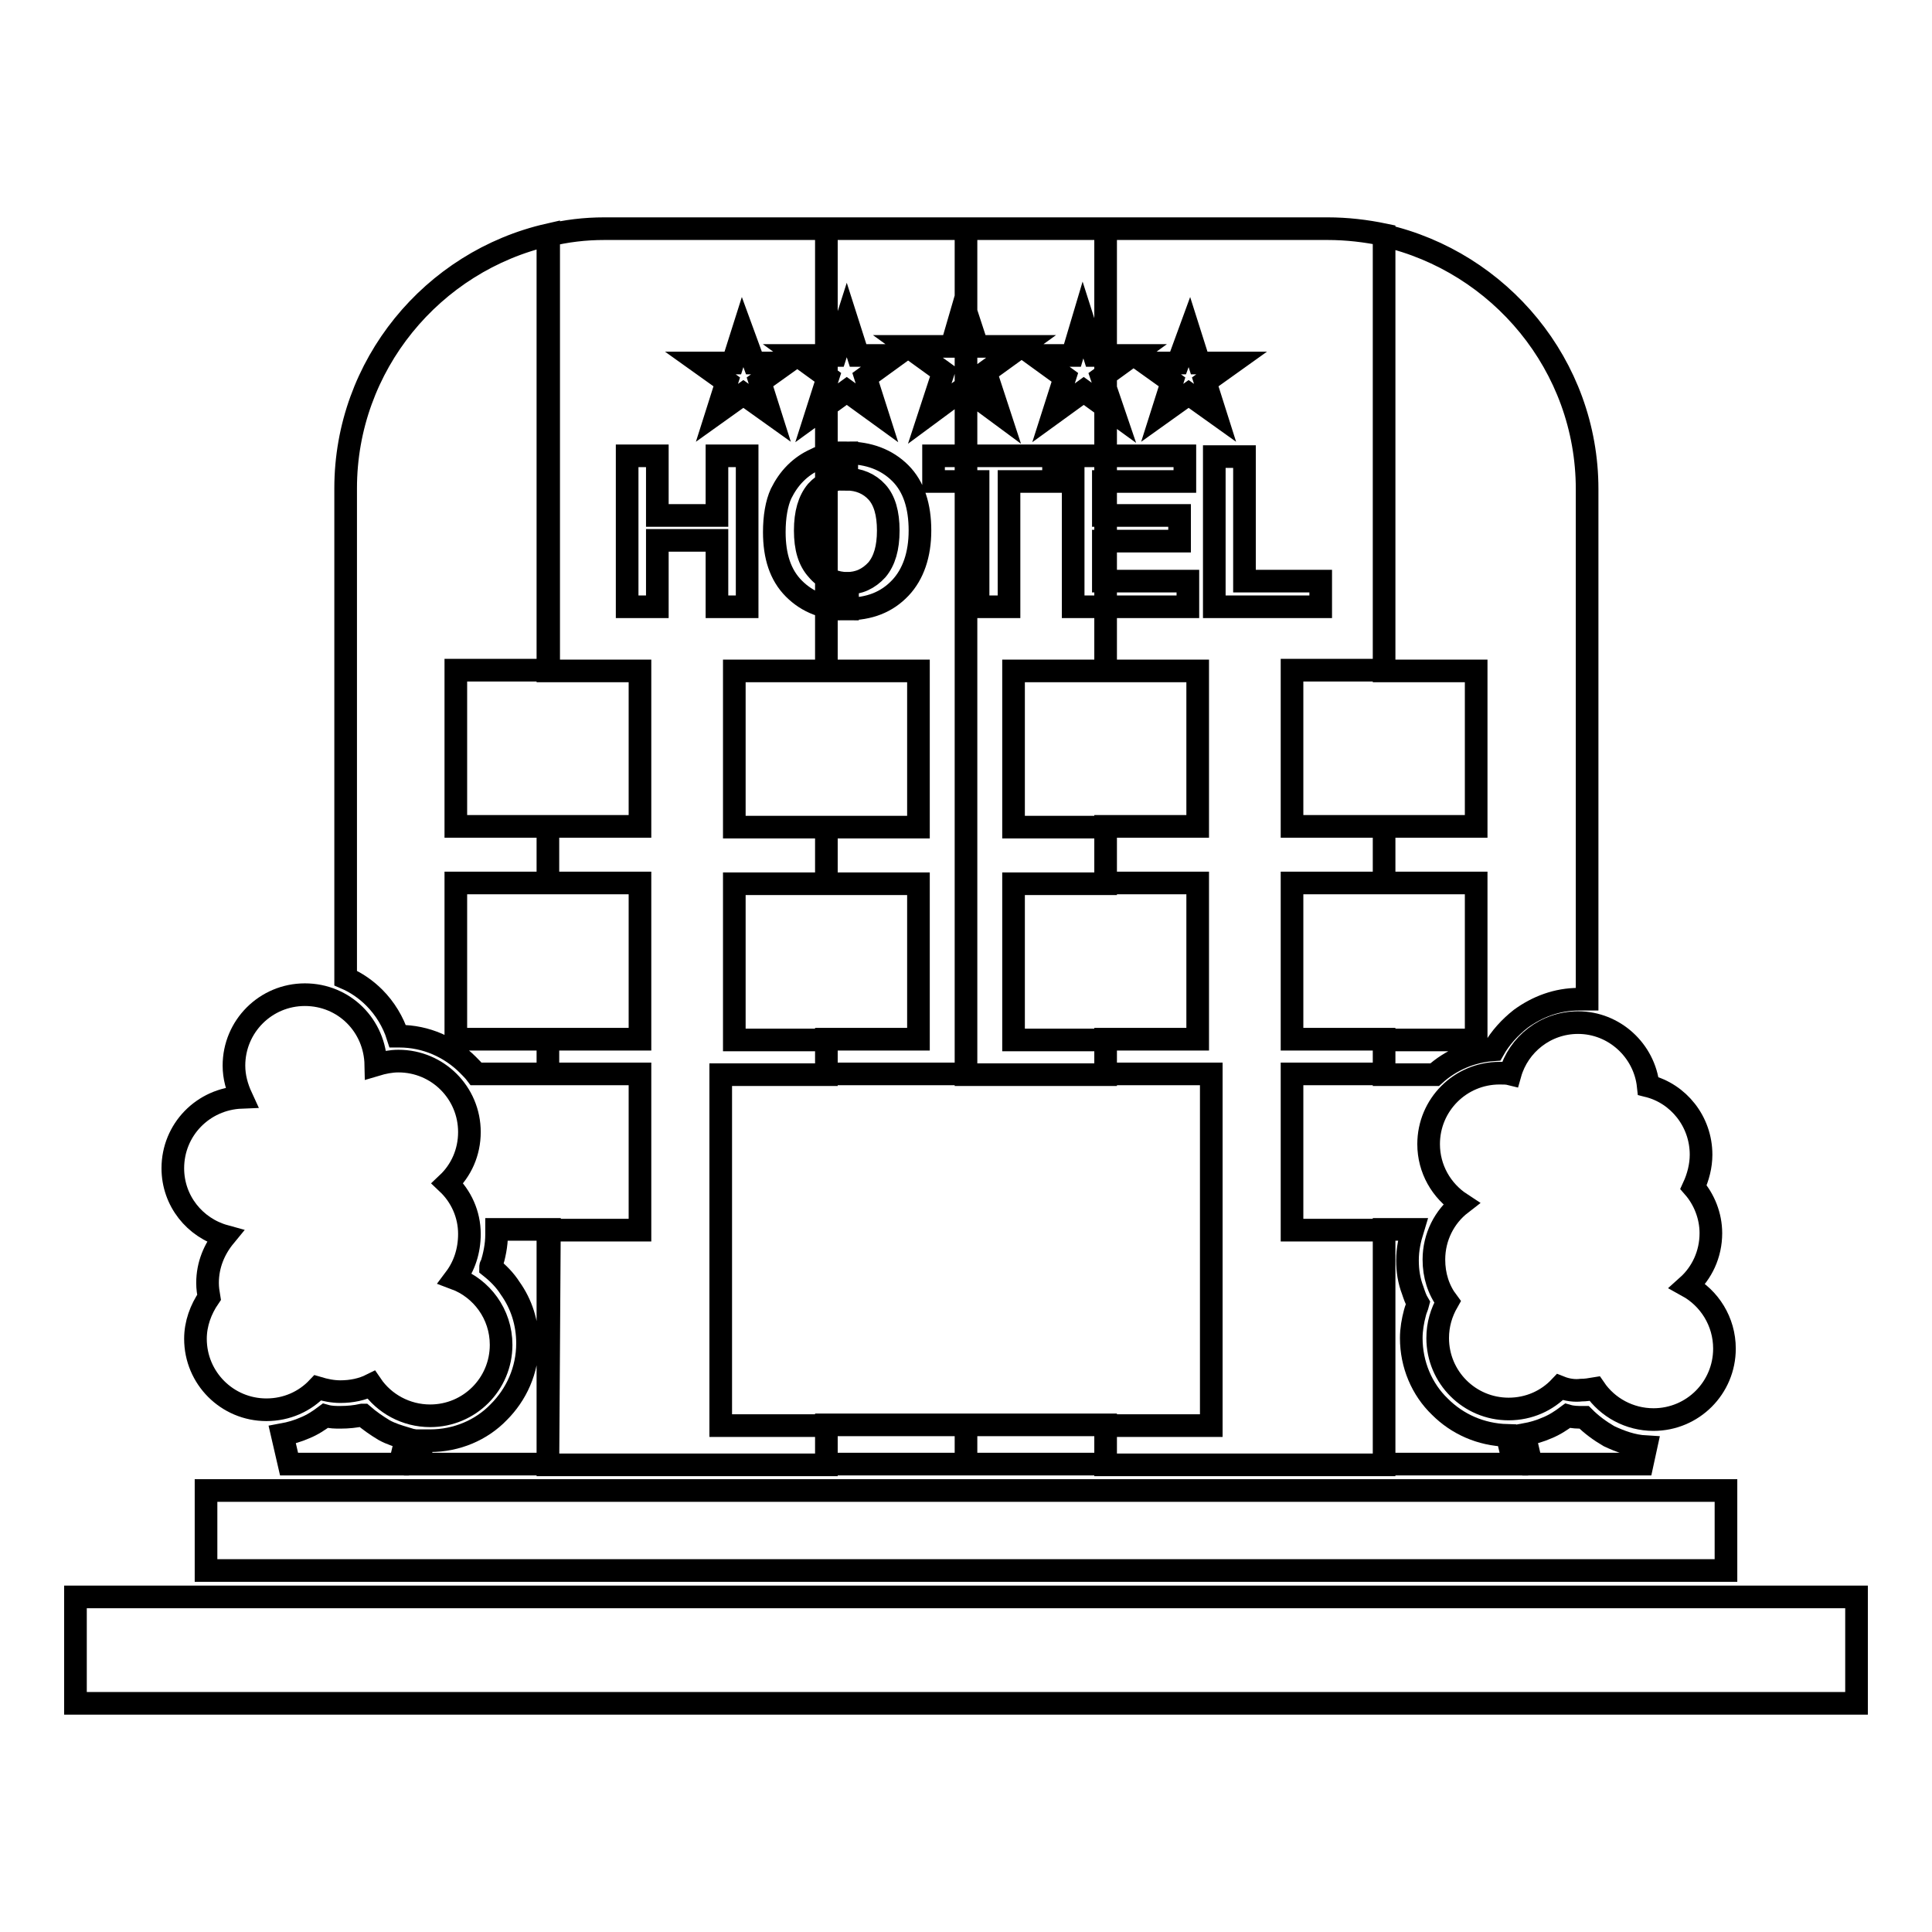
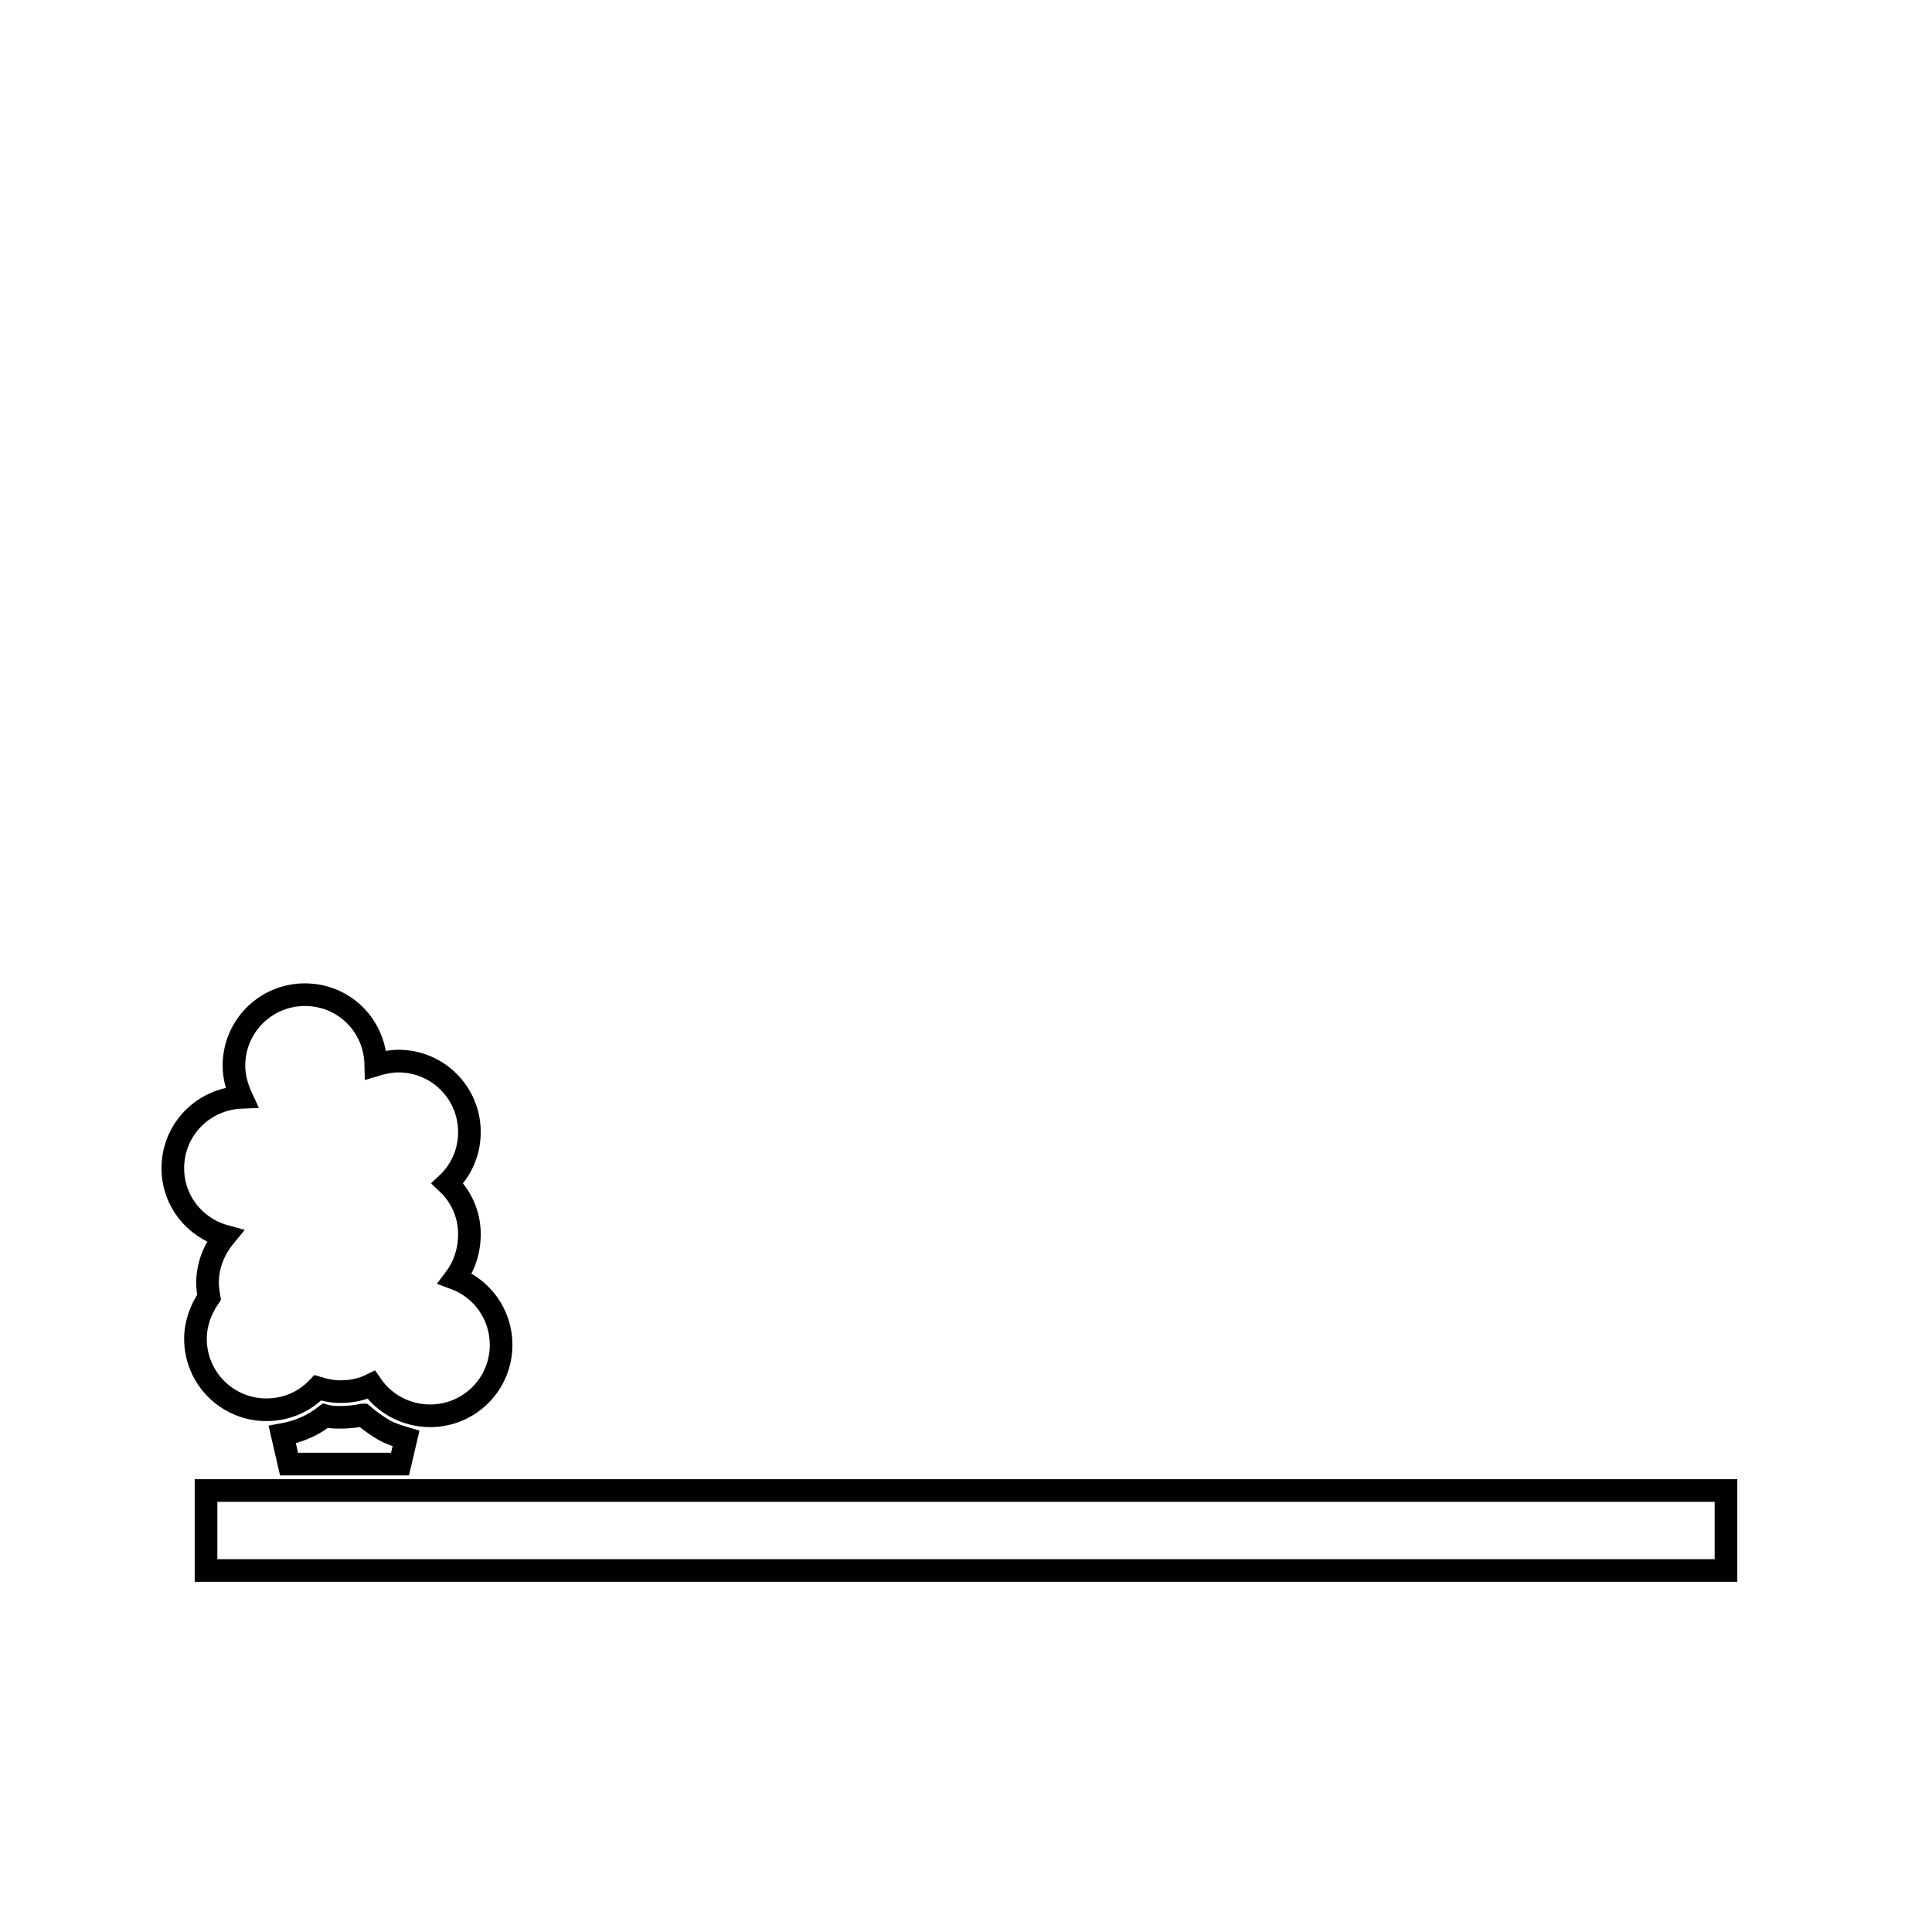
<svg xmlns="http://www.w3.org/2000/svg" version="1.1" x="0px" y="0px" viewBox="0 0 256 256" enable-background="new 0 0 256 256" xml:space="preserve">
  <g>
    <g>
      <path stroke-width="3" fill-opacity="0" stroke="#000000" d="M60.3,169.4c3.5,1.3,6.1,4.7,6.1,8.8c0,5.2-4.2,9.4-9.4,9.4c-3.2,0-6.1-1.6-7.8-4.1c-1.2,0.6-2.6,0.9-4.1,0.9c-1,0-2-0.2-3-0.5c-1.7,1.8-4.1,2.9-6.8,2.9c-5.2,0-9.4-4.2-9.4-9.4c0-2,0.7-3.9,1.8-5.5c-0.1-0.6-0.2-1.2-0.2-1.9c0-2.4,0.9-4.5,2.3-6.2c-4-1.1-6.9-4.7-6.9-9c0-5.1,4-9.2,9.1-9.4c-0.6-1.3-1-2.7-1-4.2c0-5.2,4.2-9.4,9.4-9.4c5.2,0,9.3,4.1,9.4,9.3c1-0.3,2-0.5,3-0.5c5.2,0,9.4,4.2,9.4,9.4c0,2.7-1.1,5.1-2.9,6.8c1.8,1.7,2.9,4.1,2.9,6.7C62.2,165.8,61.5,167.8,60.3,169.4z" />
-       <path stroke-width="3" fill-opacity="0" stroke="#000000" d="M206.7,183.8c-1.7,1.8-4.1,2.9-6.8,2.9c-5.2,0-9.4-4.2-9.4-9.4c0-1.8,0.5-3.4,1.3-4.8c-1.2-1.6-1.8-3.5-1.8-5.6c0-3,1.4-5.7,3.6-7.4c-2.6-1.7-4.3-4.6-4.3-7.9c0-5.2,4.2-9.4,9.4-9.4c0.5,0,1,0,1.4,0.1c1.1-3.9,4.7-6.8,9-6.8c4.8,0,8.8,3.7,9.3,8.4c4,1,7,4.7,7,9.1c0,1.5-0.4,3-1,4.3c1.4,1.6,2.3,3.8,2.3,6.1c0,2.8-1.2,5.3-3.1,7c2.9,1.6,4.9,4.7,4.9,8.3c0,5.2-4.2,9.4-9.4,9.4c-3.2,0-6.1-1.6-7.8-4.1c-0.6,0.1-1.2,0.2-1.8,0.2C208.7,184.3,207.7,184.2,206.7,183.8z" />
-       <path stroke-width="3" fill-opacity="0" stroke="#000000" d="M217.6,194l0.5-2.3c-1.8-0.1-3.4-0.7-4.9-1.4c-1.2-0.7-2.3-1.5-3.3-2.5c-0.1,0-0.1,0-0.2,0c-0.6,0-1.3,0-2-0.2c-0.8,0.6-1.7,1.2-2.7,1.6c-0.9,0.4-1.9,0.7-3,0.9l0.9,3.9H217.6z" />
      <path stroke-width="3" fill-opacity="0" stroke="#000000" d="M53,194l0.8-3.4c-1-0.3-2-0.6-2.9-1.1c-1-0.6-2-1.3-2.8-2l-0.1,0l0,0c-0.9,0.2-1.9,0.3-2.9,0.3c-0.6,0-1.3,0-2-0.2c-0.8,0.6-1.7,1.2-2.7,1.6c-0.9,0.4-1.9,0.7-3,0.9l0.9,3.9L53,194L53,194z" />
      <path stroke-width="3" fill-opacity="0" stroke="#000000" d="M27.3,197.5h201.4v10.6H27.3V197.5L27.3,197.5z" />
-       <path stroke-width="3" fill-opacity="0" stroke="#000000" d="M10,211.6h236v14.1H10V211.6L10,211.6z" />
-       <path stroke-width="3" fill-opacity="0" stroke="#000000" d="M183.4,31.2c15.3,3.5,26.9,17.2,26.9,33.6v67.6c-0.4,0-0.7,0-1.1,0c-2.9,0-5.5,1-7.7,2.6c-1.4,1.1-2.7,2.5-3.6,4.1c-3,0.2-5.7,1.4-7.8,3.3h-6.7v-4.6h12.2V117h-12.2v-7.5h12.2V88.9h-12.2V31.2L183.4,31.2z M183.4,162.9h3.8c-0.4,1.3-0.7,2.6-0.7,4.1c0,1.4,0.2,2.7,0.7,4c0.2,0.6,0.4,1.2,0.7,1.7c-0.1,0.4-0.3,0.8-0.4,1.2c-0.3,1.1-0.5,2.3-0.5,3.4c0,3.5,1.4,6.8,3.8,9.1c2.3,2.3,5.4,3.7,8.9,3.8l0.9,3.8h-17.2V162.9z M146.5,30.3h29.4c2.6,0,5.1,0.3,7.5,0.8v57.7h-12.2v20.7h12.2v7.5h-12.2v20.7h12.2v4.6h-12.2V163h12.2v31.1h-36.9v-5.2h14v-46.6h-14v-4.6h12.2V117h-12.2v-7.5h12.2V88.9h-12.2V30.3z M128,30.3h18.5v58.6h-12.2v20.7h12.2v7.5h-12.2v20.7h12.2v4.6H128V30.3L128,30.3z M146.5,194H128v-5.2h18.5V194L146.5,194z M109.5,30.3H128v112h-18.5v-4.6h12.2v-20.6h-12.2v-7.5h12.2V88.9h-12.2V30.3L109.5,30.3z M128,194h-18.5v-5.2H128V194z M80.1,30.3h29.4v58.6H97.3v20.7h12.2v7.5H97.3v20.7h12.2v4.6h-14v46.5h14v5.2H72.6V163h12.2v-20.7H72.6v-4.6h12.2v-20.7H72.6v-7.5h12.2V88.9H72.6V31.2C75,30.6,77.5,30.3,80.1,30.3z M72.6,194H55.4l0.7-3.1c0.3,0,0.6,0,0.9,0c3.5,0,6.8-1.4,9.1-3.8c2.3-2.3,3.8-5.5,3.8-9.1c0-2.7-0.8-5.2-2.3-7.3c-0.7-1.1-1.6-2-2.6-2.8c0-0.1,0-0.2,0.1-0.2c0.4-1.3,0.7-2.7,0.7-4.1c0-0.2,0-0.5,0-0.7h7L72.6,194L72.6,194z M72.6,142.3h-9.5c-0.3-0.4-0.7-0.8-1.1-1.2c-2.3-2.3-5.5-3.8-9.1-3.8h-0.2c-0.6-1.9-1.7-3.7-3.1-5.1c-1.1-1.1-2.4-2-3.8-2.6V64.7c0-16.3,11.5-30.1,26.9-33.6v57.7H60.4v20.7h12.2v7.5H60.4v20.7h12.2V142.3L72.6,142.3z M112.2,80.7v-3.4h0c1.6,0,2.9-0.6,4-1.8c1-1.2,1.5-2.9,1.5-5.2c0-2.3-0.5-4-1.5-5.1c-1-1.1-2.4-1.7-4-1.7h0V60c2.9,0,5.3,0.9,7.1,2.7c1.8,1.8,2.6,4.4,2.6,7.6c0,3.2-0.9,5.8-2.6,7.6C117.5,79.8,115.2,80.7,112.2,80.7L112.2,80.7L112.2,80.7z M129.6,80.4V63.8h-5.9v-3.4h15.9v3.4h-5.9v16.6H129.6L129.6,80.4z M142.2,80.4v-20H157v3.4h-10.8v4.5h10.1v3.4h-10.1V77h11.2v3.4H142.2L142.2,80.4z M160.9,80.4V60.5h4V77h10.1v3.4H160.9L160.9,80.4z M83.1,80.4v-20h4v7.9h7.9v-7.9h4v20h-4v-8.8h-7.9v8.8H83.1L83.1,80.4z M112.2,60v3.4c-1.7,0-3,0.6-4,1.7c-1,1.2-1.5,2.9-1.5,5.2c0,2.3,0.5,4,1.6,5.2c1,1.2,2.4,1.8,4,1.8v3.4c-3,0-5.3-0.9-7.1-2.7c-1.8-1.8-2.6-4.3-2.6-7.5c0-2,0.3-3.8,0.9-5.1c0.5-1,1.1-1.9,1.9-2.7c0.8-0.8,1.7-1.4,2.6-1.8C109.1,60.3,110.6,60,112.2,60L112.2,60L112.2,60z M126.1,45.9h-5.8l4.7,3.4l-1.8,5.5l4.6-3.4l4.6,3.4l-1.8-5.5l4.7-3.4h-5.8l-1.8-5.5L126.1,45.9z M142.1,47.1h-5l4,2.9l-1.5,4.7l4-2.9l4,2.9L146,50l4-2.9h-5l-1.5-4.7L142.1,47.1z M156.1,48.1h-4.3l3.5,2.5l-1.3,4.1l3.5-2.5l3.5,2.5l-1.3-4.1l3.5-2.5h-4.3l-1.3-4.1L156.1,48.1z M112.2,42.4l-1.5,4.7h-5l4,2.9l-1.5,4.7l4-2.9l4,2.9l-1.5-4.7l4-2.9h-5L112.2,42.4z M98.4,44l-1.3,4.1h-4.3l3.5,2.5l-1.3,4.1l3.5-2.5l3.5,2.5l-1.3-4.1l3.5-2.5h-4.3L98.4,44z" />
    </g>
  </g>
</svg>